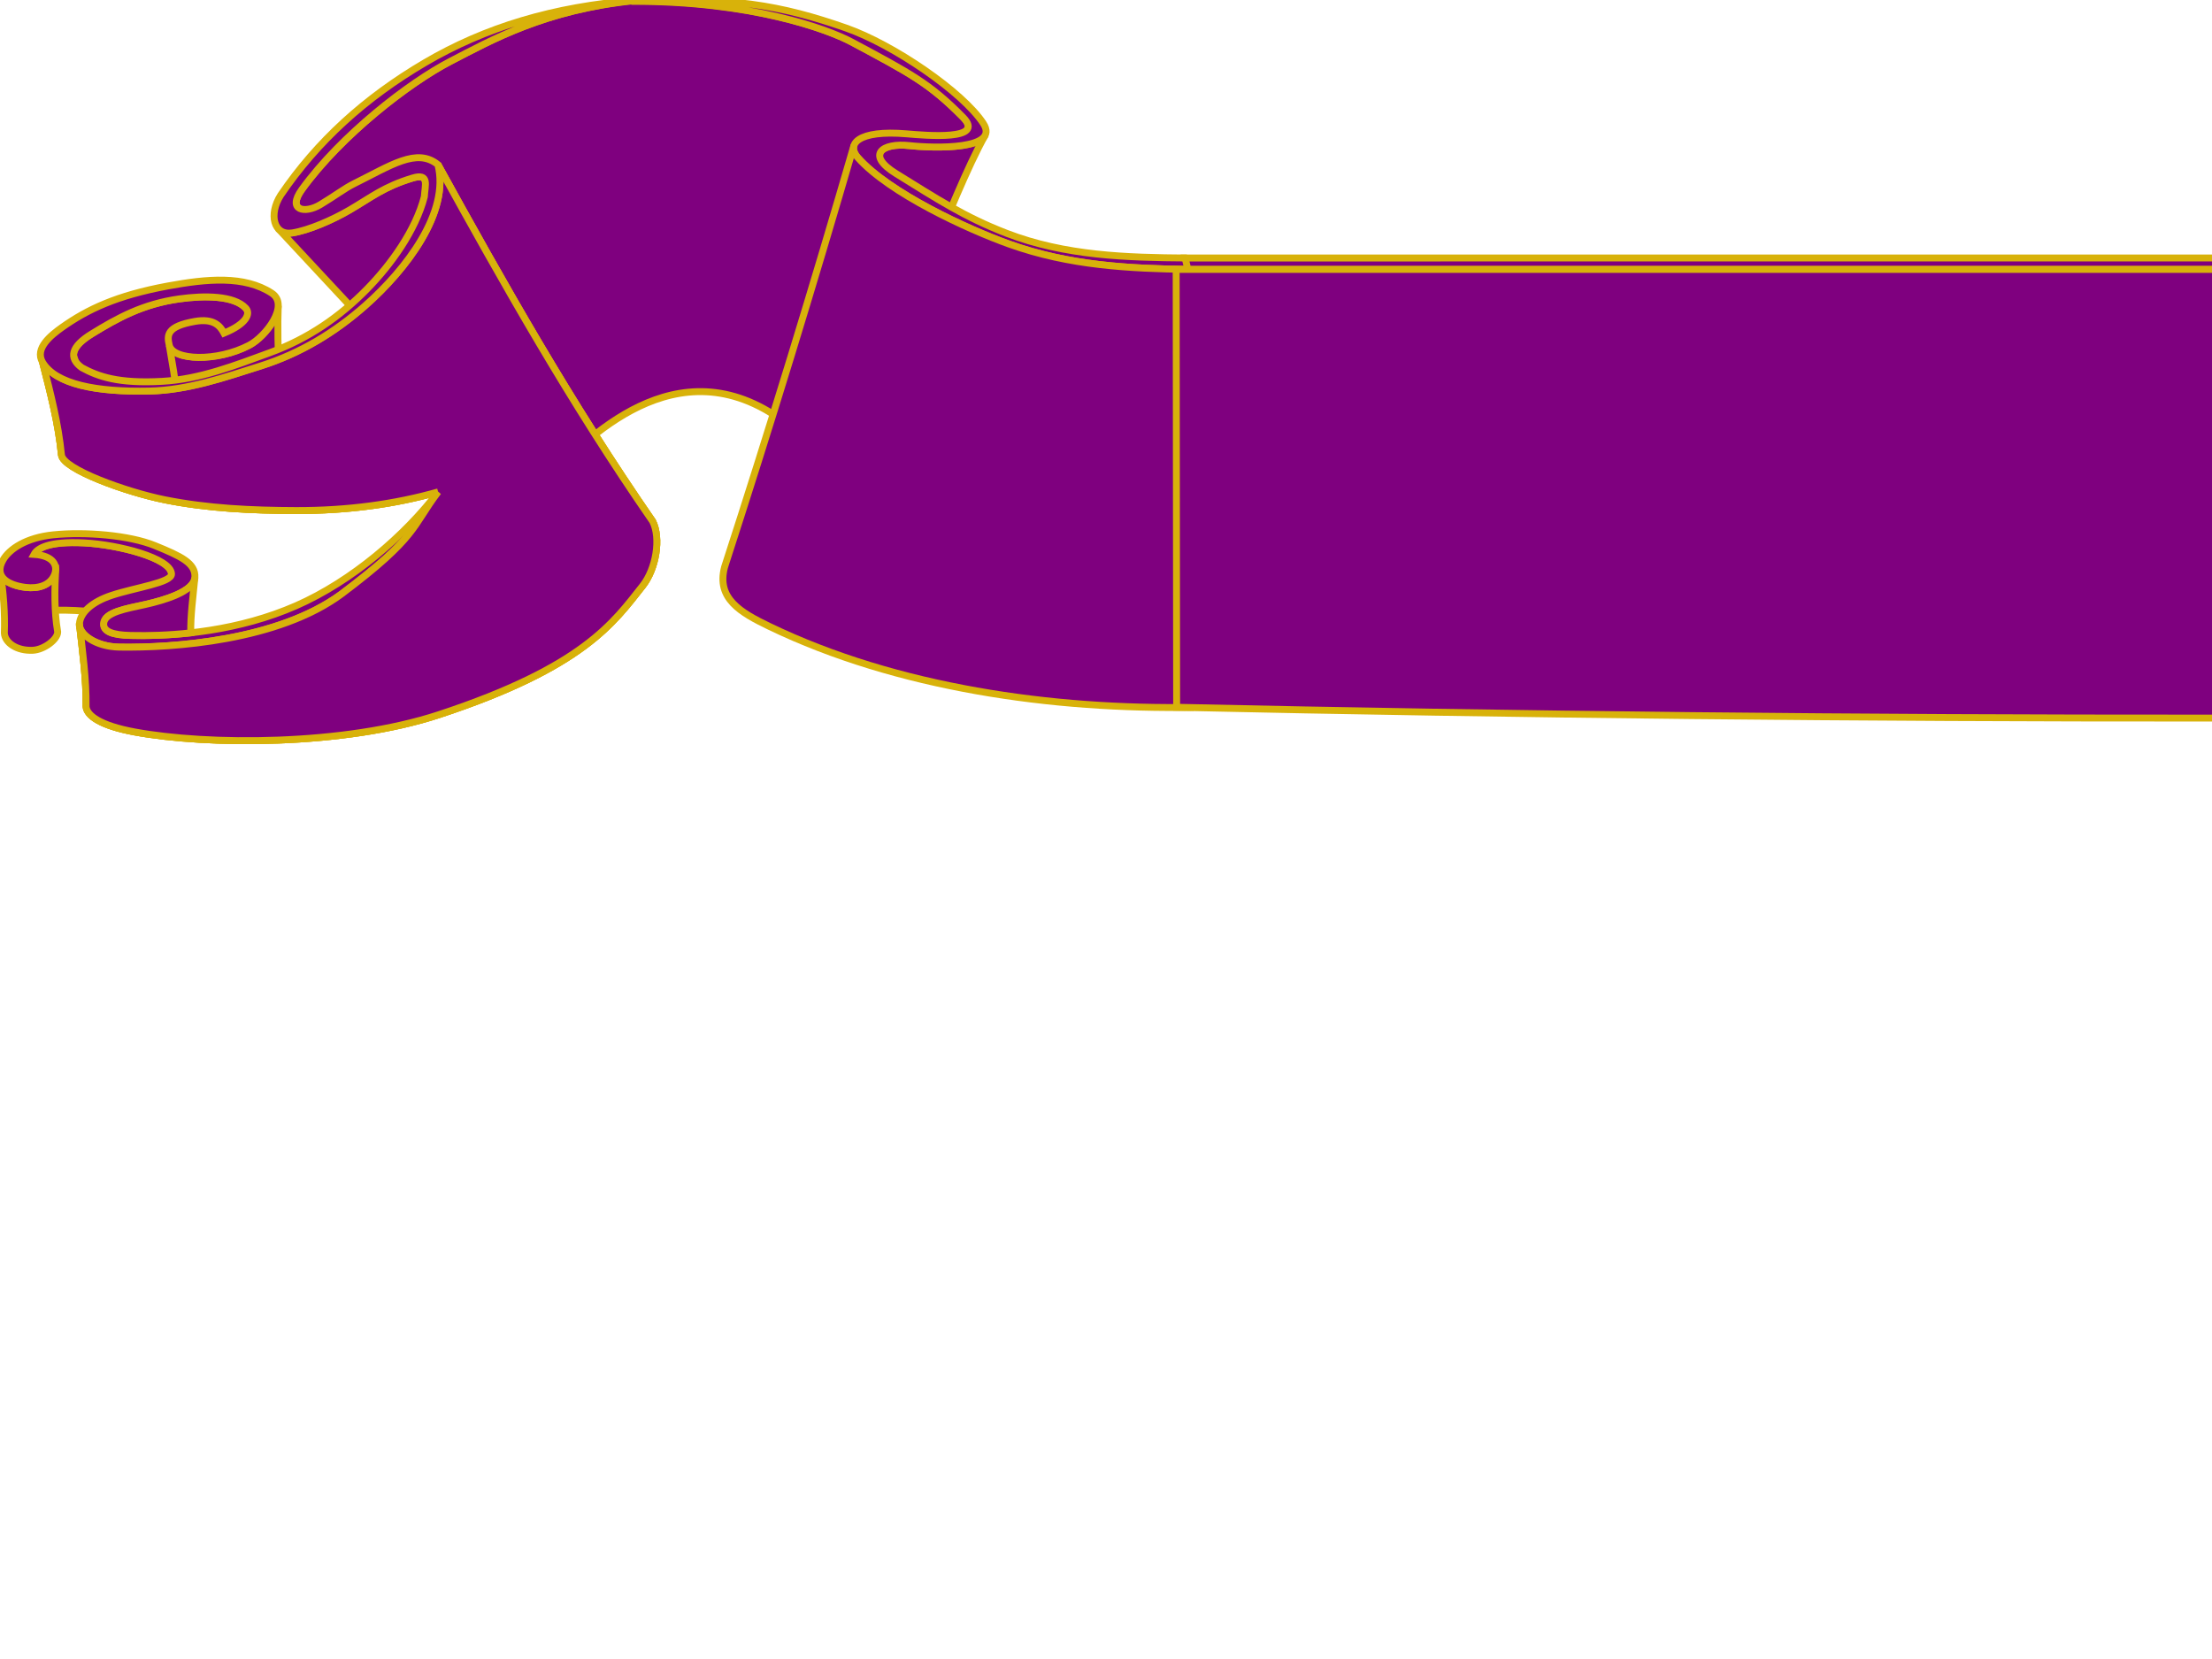
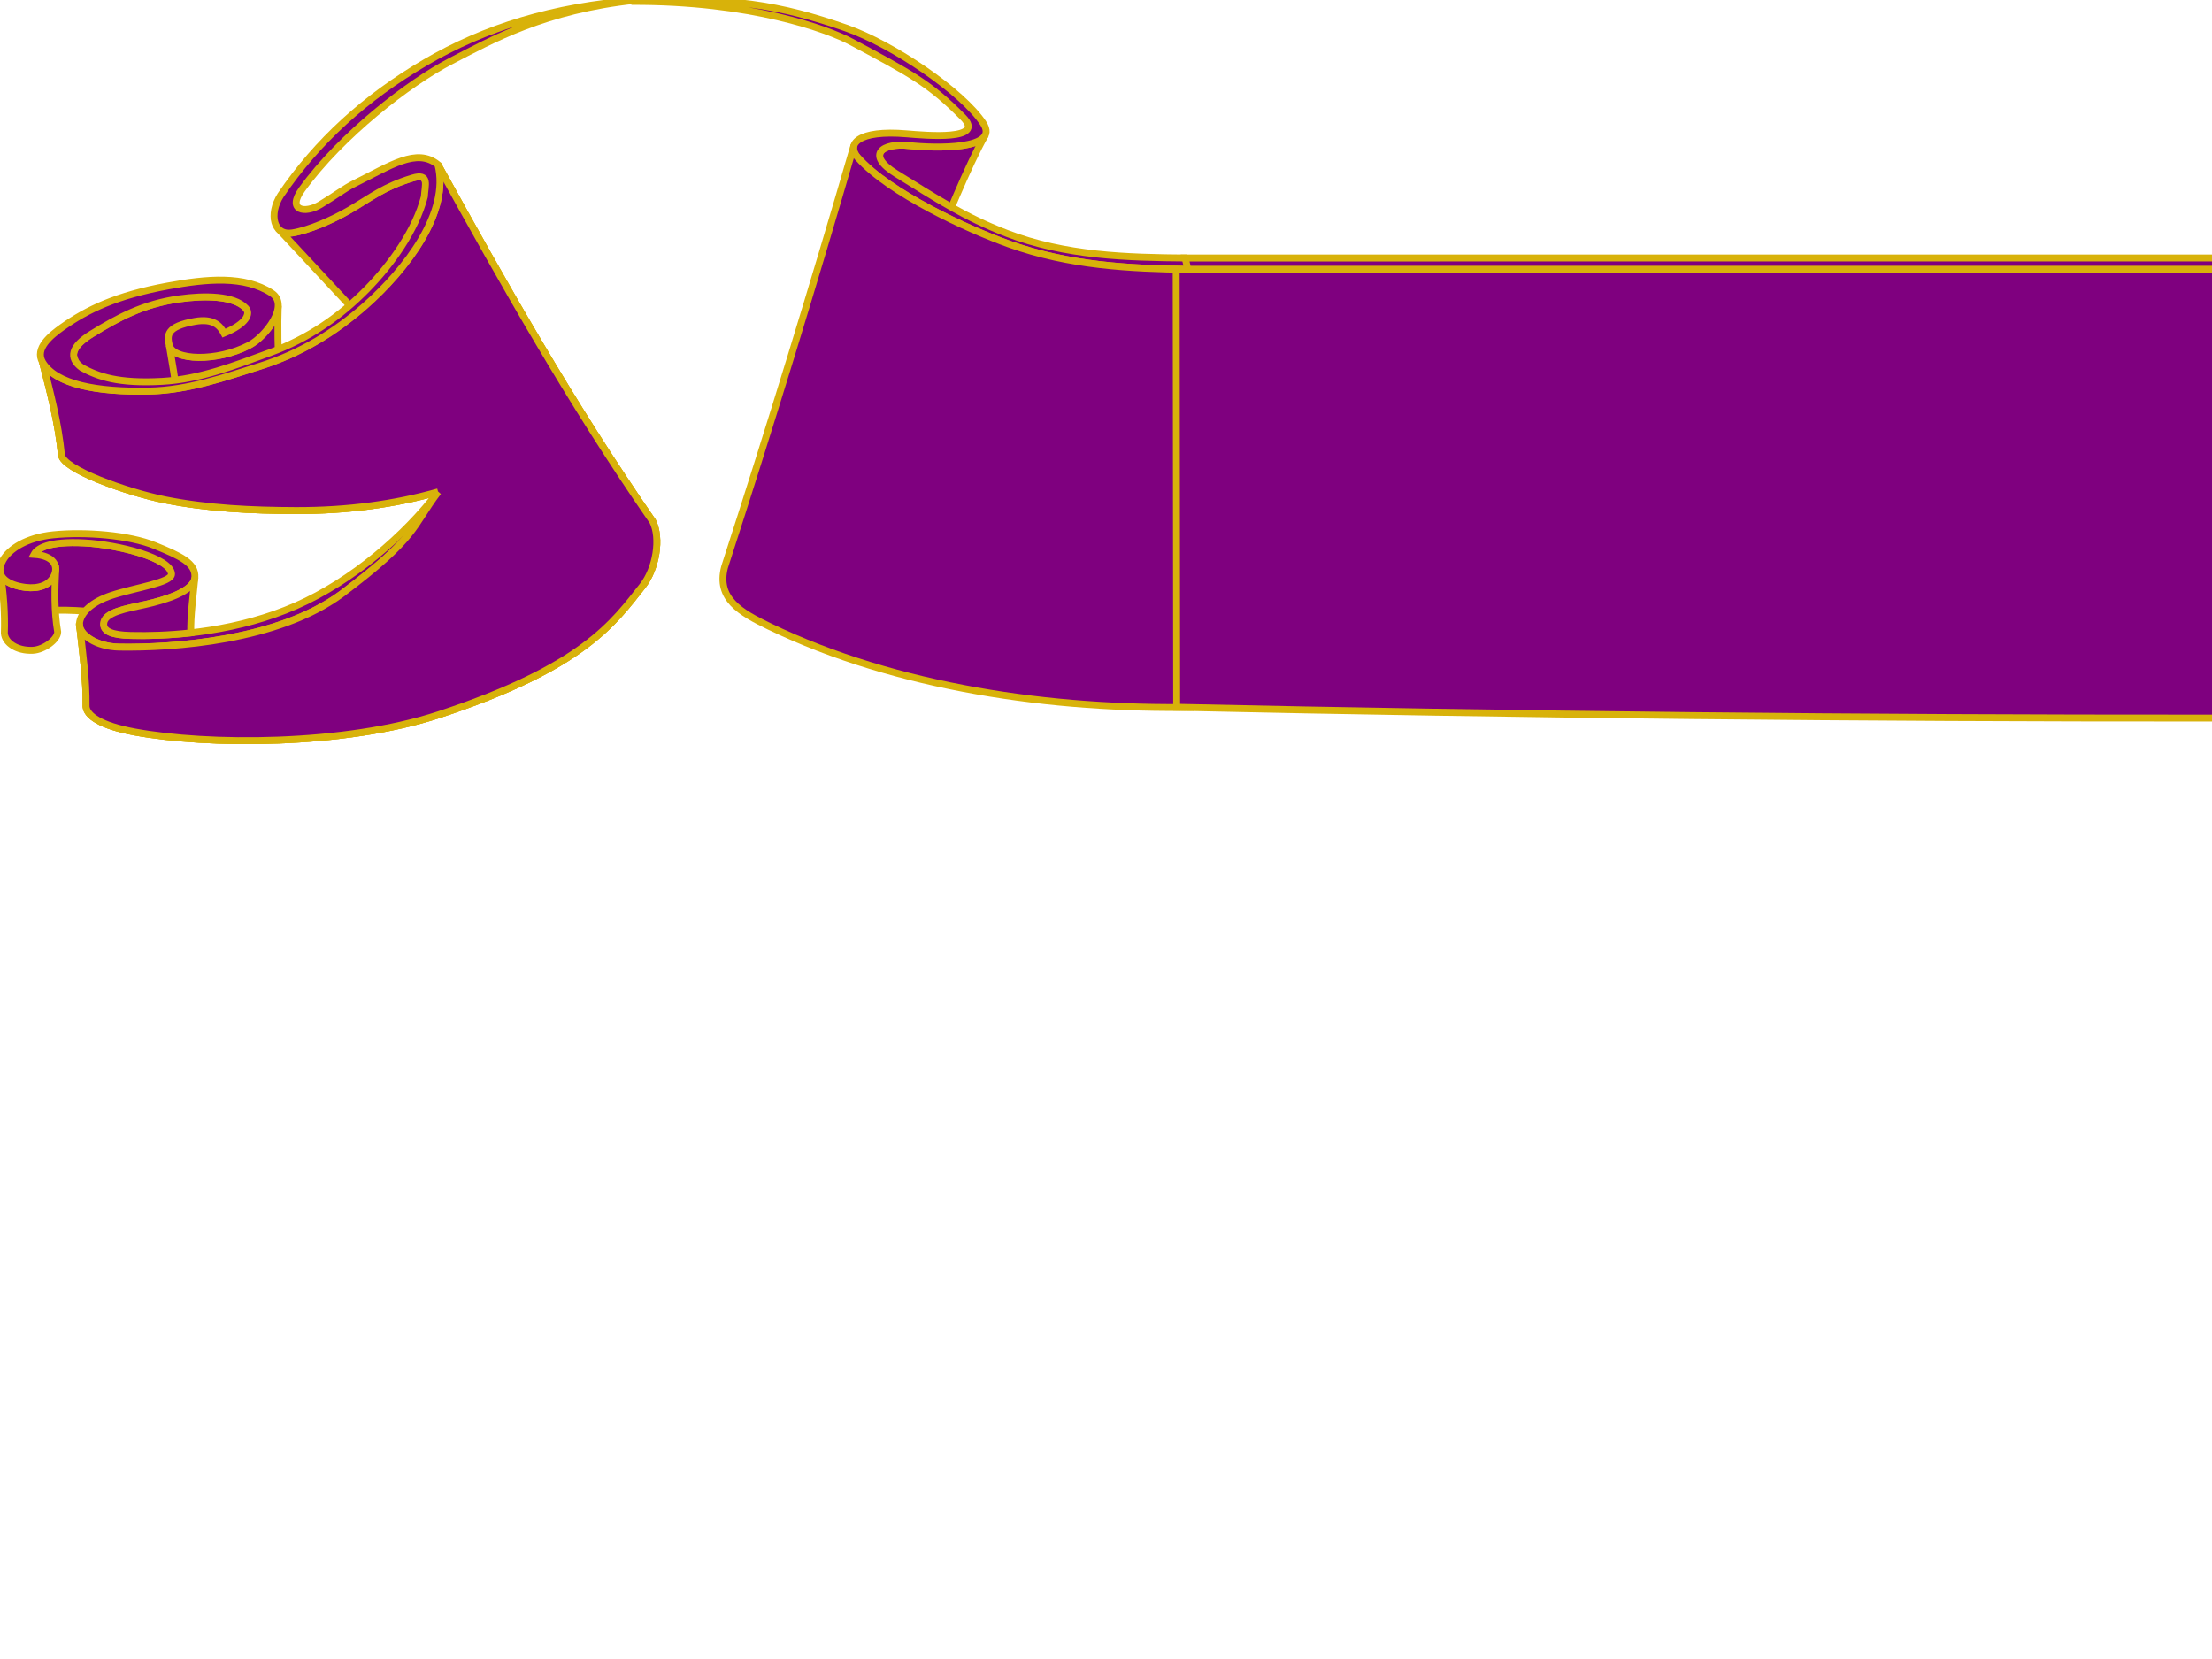
<svg xmlns="http://www.w3.org/2000/svg" width="640" height="480">
  <title>Purple Ribbon</title>
  <g>
    <title>Layer 1</title>
    <g id="layer1" display="inline" />
    <g id="layer2" display="inline">
      <g id="g3665">
        <g id="g3459">
-           <path id="path3414" d="m232.651,126.866l47.272,-89.522c0.501,-0.797 0.197,-1.908 -1.314,-3.438c-9.712,-9.839 -15.3,-12.708 -32.2,-21.754c-6.833,-3.657 -29.067,-11.908 -63.117,-11.92c-25.728,2.643 -40.998,11.309 -53.011,17.528c-11.868,6.144 -31.552,21.32 -42.922,37.041c-1.814,2.508 -1.994,4.155 -1.265,5.037l74.601,76.064c12.701,-12.134 40.124,-38.747 71.956,-9.035l0,0z" stroke-miterlimit="4" stroke-width="2" stroke="#d8b20a" fill-rule="evenodd" fill="#7f007f" />
          <path d="m133.698,69.267l-10.862,-17.361c-0.413,-0.759 -1.401,-1.02 -3.54,-0.374c-8.199,2.478 -11.854,5.543 -18.087,9.19c-5.038,2.948 -11.851,5.9 -16.618,6.668c-1.869,0.293 -3.268,-0.245 -4.159,-1.3l28.205,30.286c15.087,-3.144 20.941,-14.367 25.06,-27.109z" id="path3443" stroke-miterlimit="4" stroke-width="2" stroke="#d8b20a" fill-rule="evenodd" fill="#7f007f" />
          <path id="path3431" d="m243.375,79.711l11.14,-34.672c-0.066,-2.29 3.664,-3.462 8.665,-2.909c5.859,0.648 19.99,1.103 21.918,-3.103c-5.042,8.849 -11.725,25.661 -15.768,35.176c-7.605,3.897 -15.989,-0.271 -25.955,5.508z" stroke-miterlimit="4" stroke-width="2" stroke="#d8b20a" fill-rule="evenodd" fill="#7f007f" />
          <path d="m70.277,110.495l-43.835,8.381l-5.139,-15.902c-0.167,-1.972 1.547,-4.096 5.185,-6.337c7.534,-4.641 14.881,-8.685 25.369,-10.154c7.354,-1.03 15.818,-0.968 19.224,2.638c0.447,0.473 0.655,1.063 0.56,1.729l-1.365,19.646z" id="path3373" stroke-miterlimit="4" stroke-width="2" stroke="#d8b20a" fill-rule="evenodd" fill="#7f007f" />
          <path d="m50.99,114.833c4.018,5.166 28.834,1.194 29.766,-7.441c-0.336,-4.959 -0.466,-13.535 -0.252,-18.946c-0.094,4.112 -4.822,9.569 -8.392,11.439c-9.375,4.912 -22.087,4.441 -23.137,0c0.825,5.199 1.842,9.749 2.015,14.948z" id="path3341" stroke-miterlimit="4" stroke-width="2" stroke="#d8b20a" fill-rule="evenodd" fill="#7f007f" />
          <path d="m126.77,142.324c-7.625,10.026 -5.809,12.896 -28.011,29.571c-18.294,13.503 -48.69,15.584 -64.211,15.338c-6.891,-0.108 -11.8,-3.759 -11.568,-6.759c0.894,7.995 2.019,15.989 1.926,23.984c0.256,2.631 4.176,5.48 13.997,7.304c21.075,3.913 60.581,4.077 88.131,-5.002c41.829,-13.785 50.489,-26.63 58.881,-37.237c3.941,-4.981 5.367,-13.828 2.921,-18.684c-23.798,-34.402 -43.152,-68.804 -62.131,-103.206c3.517,13.782 -9.215,30.368 -21.057,40.814c-8.714,7.687 -18.661,13.763 -30.156,17.418c-10.592,3.367 -21.166,7.038 -32.236,7.279c-15.42,0.335 -26.999,-2.019 -30.936,-8.319c2.308,8.925 4.59,17.851 5.459,26.776c0.39,4.16 18.881,10.788 29.896,12.998c12.513,2.51 25.218,3.081 37.955,3.12c14.918,0.045 28.672,-1.852 41.139,-5.394z" id="path3351" stroke-miterlimit="4" stroke-width="2" stroke="#d8b20a" fill-rule="evenodd" fill="#7f007f" />
          <path id="path3230" d="m49.514,181.449l0.111,-15.403c-0.224,-4.589 -15.441,-8.463 -25.217,-8.969c-10.543,-0.545 -13.672,1.661 -14.558,3.315l0.716,16.821c7.533,-2.151 33.628,1.26 38.947,4.236z" stroke-miterlimit="4" stroke-width="2" stroke="#d8b20a" fill-rule="evenodd" fill="#7f007f" />
          <path d="m126.77,142.324c-7.625,10.026 -5.809,12.896 -28.011,29.571c-18.294,13.503 -48.69,15.584 -64.211,15.338c-6.891,-0.108 -11.8,-3.759 -11.568,-6.759c0.894,7.995 2.019,15.989 1.926,23.984c0.256,2.631 4.176,5.48 13.997,7.304c21.075,3.913 60.581,4.077 88.131,-5.002c41.829,-13.785 50.489,-26.63 58.881,-37.237c3.941,-4.981 5.367,-13.828 2.921,-18.684c-23.798,-34.402 -43.152,-68.804 -62.131,-103.206c3.517,13.782 -9.215,30.368 -21.057,40.814c-8.714,7.687 -18.661,13.763 -30.156,17.418c-10.592,3.367 -21.166,7.038 -32.236,7.279c-15.42,0.335 -26.999,-2.019 -30.936,-8.319c2.308,8.925 4.59,17.851 5.459,26.776c0.39,4.16 18.881,10.788 29.896,12.998c12.513,2.51 25.218,3.081 37.955,3.12c14.918,0.045 28.672,-1.852 41.139,-5.394z" id="path3237" stroke-miterlimit="4" stroke-width="2" stroke="#d8b20a" fill-rule="evenodd" fill="#7f007f" />
          <path d="m16.133,164.383c0.052,0.677 -0.136,1.373 -0.433,2.053c-1.286,2.942 -4.651,3.964 -8.319,3.51c-3.648,-0.452 -6.958,-1.869 -7.304,-4.452c0.933,5.912 1.384,12.102 1.178,17.704c0.18,2.786 3.618,5.167 8.247,4.945c3.199,-0.154 7.143,-3.09 7.19,-5.27c-1.038,-6.163 -0.89,-12.326 -0.56,-18.49z" id="path3235" stroke-miterlimit="4" stroke-width="2" stroke="#d8b20a" fill-rule="evenodd" fill="#7f007f" />
          <path id="path2451" d="m126.77,142.324c-7.366,10.393 -5.508,12.598 -28.011,29.571c-18.349,13.429 -48.69,15.584 -64.211,15.338c-6.891,-0.108 -11.8,-3.759 -11.568,-6.759c0.261,-3.374 3.811,-6.381 9.229,-8.189c6.872,-2.293 17.542,-3.686 17.418,-6.239c-0.224,-4.589 -15.441,-8.463 -25.217,-8.969c-10.543,-0.545 -13.672,1.661 -14.558,3.315c5.801,0.39 7.009,3.392 5.849,6.044c-1.286,2.942 -4.651,3.964 -8.319,3.51c-4.964,-0.614 -9.301,-3.018 -6.499,-7.929c1.796,-3.148 6.654,-6.472 14.558,-7.279c9.086,-0.928 21.927,0.075 29.376,3.12c7.449,3.045 11.856,5.054 11.568,9.229c-0.278,4.048 -8.726,6.545 -14.298,7.799c-5.572,1.254 -11.933,2.209 -12.088,5.589c-0.102,2.22 2.478,3.258 7.799,3.379c13.721,0.313 31.545,-1.444 47.833,-8.579c16.288,-7.135 31.66,-20.471 41.139,-32.95z" stroke-miterlimit="4" stroke-width="2" stroke="#d8b20a" fill-rule="evenodd" fill="#7f007f" />
          <path d="m55.199,183.108c-6.219,0.693 -12.081,0.867 -17.402,0.745c-5.321,-0.121 -7.901,-1.159 -7.799,-3.379c0.155,-3.38 6.516,-4.336 12.088,-5.589c5.572,-1.254 14.02,-3.751 14.298,-7.799c-0.516,5.461 -1.309,11.201 -1.185,16.022z" id="path3246" stroke-miterlimit="4" stroke-width="2" stroke="#d8b20a" fill-rule="evenodd" fill="#7f007f" />
          <path id="path3318" d="m126.77,142.324c-7.625,10.026 -5.809,12.896 -28.011,29.571c-18.294,13.503 -48.69,15.584 -64.211,15.338c-6.891,-0.108 -11.8,-3.759 -11.568,-6.759c0.894,7.995 2.019,15.989 1.926,23.984c0.256,2.631 4.176,5.48 13.997,7.304c21.075,3.913 60.581,4.077 88.131,-5.002c41.829,-13.785 50.489,-26.63 58.881,-37.237c3.941,-4.981 5.367,-13.828 2.921,-18.684c-23.798,-34.402 -43.152,-68.804 -62.131,-103.206c3.517,13.782 -9.215,30.368 -21.057,40.814c-8.714,7.687 -18.661,13.763 -30.156,17.418c-10.592,3.367 -21.166,7.038 -32.236,7.279c-15.42,0.335 -26.999,-2.019 -30.936,-8.319c2.308,8.925 4.59,17.851 5.459,26.776c0.39,4.16 18.881,10.788 29.896,12.998c12.513,2.51 25.218,3.081 37.955,3.12c14.918,0.045 28.672,-1.852 41.139,-5.394z" stroke-miterlimit="4" stroke-width="2" stroke="#d8b20a" fill-rule="evenodd" fill="#7f007f" />
          <path id="path3334" d="m183.897,0.059c-26.333,2.814 -41.603,11.481 -53.616,17.7c-11.868,6.144 -31.552,21.32 -42.922,37.041c-4.411,6.099 0.84,7.103 5.327,4.405c4.372,-2.629 6.995,-4.7 9.747,-6.06c10.636,-5.256 18.146,-10.501 24.272,-5.513c3.517,13.782 -9.216,30.368 -21.057,40.814c-8.714,7.687 -18.661,13.763 -30.156,17.418c-10.592,3.367 -21.166,7.038 -32.236,7.279c-15.42,0.335 -27.122,-1.947 -30.936,-8.319c-2.414,-4.034 2.505,-7.887 5.621,-10.101c7.261,-5.159 15.775,-9.245 30.631,-11.981c11.311,-2.082 22.129,-3.09 30.039,2.064c5.285,3.444 -1.668,12.546 -6.499,15.078c-9.375,4.913 -22.087,4.442 -23.137,0c-0.67,-2.833 -0.859,-5.449 7.409,-6.889c5.45,-0.949 7.296,1.277 8.433,3.395c6.537,-2.69 7.785,-5.662 6.264,-7.272c-3.406,-3.606 -11.87,-3.668 -19.224,-2.638c-10.487,1.469 -17.835,5.513 -25.369,10.154c-5.832,3.592 -6.72,6.884 -2.841,9.728c4.759,2.6 10.576,4.666 23.23,3.975c11.006,-0.601 21.12,-4.615 31.287,-8.325c11.034,-4.027 20.245,-10.424 28.039,-18.39c6.977,-7.131 14.031,-16.938 16.575,-26.705c0.145,-3.244 1.663,-6.942 -3.483,-5.387c-8.199,2.478 -11.854,5.543 -18.088,9.19c-5.037,2.948 -11.85,5.9 -16.617,6.668c-5.462,0.857 -6.911,-5.382 -3.38,-10.918c10.576,-15.602 24.417,-28.165 41.755,-38.348c17.337,-10.182 37.183,-16.245 60.931,-18.065l0,0z" stroke-miterlimit="4" stroke-width="2" stroke="#d8b20a" fill-rule="evenodd" fill="#7f007f" />
          <path d="m343.423,74.653c-17.402,-0.136 -35.226,-0.615 -52.206,-7.169c-12.187,-4.704 -20.057,-9.894 -31.985,-17.279c-8.786,-5.44 -4.039,-8.959 3.947,-8.076c7.107,0.786 26.383,1.288 21.293,-6.467c-5.964,-9.087 -25.986,-22.771 -39.698,-27.565c-18.893,-6.606 -33.397,-9.165 -62.087,-7.695c34.654,-0.159 56.888,8.091 63.721,11.749c16.9,9.046 22.488,11.915 32.2,21.754c6.781,6.869 -10.744,5.284 -16.271,4.819c-14.2,-1.195 -17.562,3.03 -14.134,6.886c9.169,10.315 31.754,20.706 43.75,25c17.566,6.288 34.863,7.081 52.022,7.353" id="path3393" stroke-miterlimit="4" stroke-width="2" stroke="#d8b20a" fill-rule="evenodd" fill="#7f007f" />
          <path id="path3399" d="m343.975,77.962c-17.159,-0.272 -34.456,-1.065 -52.022,-7.353c-11.996,-4.294 -34.581,-14.685 -43.75,-25c-1.087,-1.223 -1.491,-2.483 -1.109,-3.581c-11.74,40.396 -24.367,81.687 -37.461,122.068c-2.382,9.076 4.612,13.119 12.998,17.158c36.952,17.797 82.059,24.122 122.703,23.397" stroke-miterlimit="4" stroke-width="2" stroke="#d8b20a" fill-rule="evenodd" fill="#7f007f" />
        </g>
        <g id="g3476">
          <path d="m1043.56,126.866l-47.273,-89.522c-0.501,-0.797 -0.197,-1.908 1.314,-3.438c9.709,-9.839 15.299,-12.708 32.199,-21.754c6.83,-3.657 29.07,-11.908 63.12,-11.92c25.73,2.643 41,11.309 53.01,17.528c11.87,6.144 31.55,21.32 42.92,37.041c1.81,2.508 1.99,4.155 1.27,5.037l-74.6,76.064c-12.71,-12.134 -40.13,-38.747 -71.96,-9.035l0,0z" id="path3478" stroke-miterlimit="4" stroke-width="2" stroke="#d8b20a" fill-rule="evenodd" fill="#7f007f" />
          <path id="path3480" d="m1142.512,69.267l10.862,-17.361c0.413,-0.759 1.401,-1.02 3.54,-0.374c8.199,2.478 11.854,5.543 18.087,9.19c5.038,2.948 11.851,5.9 16.618,6.668c1.869,0.293 3.268,-0.245 4.159,-1.3l-28.205,30.286c-15.087,-3.144 -20.941,-14.367 -25.06,-27.109z" stroke-miterlimit="4" stroke-width="2" stroke="#d8b20a" fill-rule="evenodd" fill="#7f007f" />
          <path d="m1032.835,79.711l-11.14,-34.672c0.066,-2.29 -3.664,-3.462 -8.665,-2.909c-5.859,0.648 -19.99,1.103 -21.918,-3.103c5.042,8.849 11.725,25.661 15.768,35.176c7.606,3.897 15.989,-0.271 25.955,5.508z" id="path3482" stroke-miterlimit="4" stroke-width="2" stroke="#d8b20a" fill-rule="evenodd" fill="#7f007f" />
          <path id="path3484" d="m1205.933,110.495l43.835,8.381l5.139,-15.902c0.167,-1.972 -1.547,-4.096 -5.185,-6.337c-7.534,-4.641 -14.881,-8.685 -25.369,-10.154c-7.354,-1.03 -15.818,-0.968 -19.224,2.638c-0.447,0.473 -0.655,1.063 -0.56,1.729l1.365,19.646z" stroke-miterlimit="4" stroke-width="2" stroke="#d8b20a" fill-rule="evenodd" fill="#7f007f" />
          <path id="path3486" d="m1225.22,114.833c-4.018,5.166 -28.834,1.194 -29.766,-7.441c0.336,-4.959 0.466,-13.535 0.252,-18.946c0.094,4.112 4.822,9.569 8.392,11.439c9.375,4.912 22.087,4.441 23.137,0c-0.825,5.199 -1.842,9.749 -2.015,14.948z" stroke-miterlimit="4" stroke-width="2" stroke="#d8b20a" fill-rule="evenodd" fill="#7f007f" />
          <path id="path3488" d="m1149.44,142.324c7.625,10.026 5.809,12.896 28.011,29.571c18.294,13.503 48.69,15.584 64.211,15.338c6.891,-0.108 11.8,-3.759 11.568,-6.759c-0.894,7.995 -2.019,15.989 -1.926,23.984c-0.256,2.631 -4.176,5.48 -13.997,7.304c-21.075,3.913 -60.581,4.077 -88.131,-5.002c-41.829,-13.785 -50.489,-26.63 -58.881,-37.237c-3.941,-4.981 -5.367,-13.828 -2.921,-18.684c23.797,-34.402 43.152,-68.804 62.131,-103.206c-3.517,13.782 9.215,30.368 21.057,40.814c8.714,7.687 18.661,13.763 30.156,17.418c10.592,3.367 21.166,7.038 32.236,7.279c15.42,0.335 26.999,-2.019 30.936,-8.319c-2.307,8.925 -4.589,17.851 -5.459,26.776c-0.39,4.16 -18.881,10.788 -29.896,12.998c-12.513,2.51 -25.218,3.081 -37.955,3.12c-14.918,0.045 -28.672,-1.852 -41.139,-5.394z" stroke-miterlimit="4" stroke-width="2" stroke="#d8b20a" fill-rule="evenodd" fill="#7f007f" />
          <path d="m1226.696,181.449l-0.111,-15.403c0.224,-4.589 15.441,-8.463 25.217,-8.969c10.543,-0.545 13.672,1.661 14.558,3.315l-0.716,16.821c-7.533,-2.151 -33.628,1.26 -38.947,4.236z" id="path3490" stroke-miterlimit="4" stroke-width="2" stroke="#d8b20a" fill-rule="evenodd" fill="#7f007f" />
          <path id="path3492" d="m1149.44,142.324c7.625,10.026 5.809,12.896 28.011,29.571c18.294,13.503 48.69,15.584 64.211,15.338c6.891,-0.108 11.8,-3.759 11.568,-6.759c-0.894,7.995 -2.019,15.989 -1.926,23.984c-0.256,2.631 -4.176,5.48 -13.997,7.304c-21.075,3.913 -60.581,4.077 -88.131,-5.002c-41.829,-13.785 -50.489,-26.63 -58.881,-37.237c-3.941,-4.981 -5.367,-13.828 -2.921,-18.684c23.797,-34.402 43.152,-68.804 62.131,-103.206c-3.517,13.782 9.215,30.368 21.057,40.814c8.714,7.687 18.661,13.763 30.156,17.418c10.592,3.367 21.166,7.038 32.236,7.279c15.42,0.335 26.999,-2.019 30.936,-8.319c-2.307,8.925 -4.589,17.851 -5.459,26.776c-0.39,4.16 -18.881,10.788 -29.896,12.998c-12.513,2.51 -25.218,3.081 -37.955,3.12c-14.918,0.045 -28.672,-1.852 -41.139,-5.394z" stroke-miterlimit="4" stroke-width="2" stroke="#d8b20a" fill-rule="evenodd" fill="#7f007f" />
          <path id="path3494" d="m1260.077,164.383c-0.052,0.677 0.135,1.373 0.433,2.053c1.286,2.942 4.651,3.964 8.319,3.51c3.648,-0.452 6.958,-1.869 7.304,-4.452c-0.933,5.912 -1.384,12.102 -1.178,17.704c-0.18,2.786 -3.618,5.167 -8.247,4.945c-3.199,-0.154 -7.143,-3.09 -7.19,-5.27c1.038,-6.163 0.89,-12.326 0.56,-18.49z" stroke-miterlimit="4" stroke-width="2" stroke="#d8b20a" fill-rule="evenodd" fill="#7f007f" />
          <path d="m1149.44,142.324c7.366,10.393 5.508,12.598 28.011,29.571c18.349,13.429 48.69,15.584 64.211,15.338c6.891,-0.108 11.8,-3.759 11.568,-6.759c-0.261,-3.374 -3.811,-6.381 -9.229,-8.189c-6.872,-2.293 -17.542,-3.686 -17.418,-6.239c0.224,-4.589 15.441,-8.463 25.217,-8.969c10.543,-0.545 13.672,1.661 14.558,3.315c-5.801,0.39 -7.009,3.392 -5.849,6.044c1.286,2.942 4.651,3.964 8.319,3.51c4.964,-0.614 9.301,-3.018 6.499,-7.929c-1.796,-3.148 -6.654,-6.472 -14.558,-7.279c-9.086,-0.928 -21.927,0.075 -29.376,3.12c-7.449,3.045 -11.856,5.054 -11.568,9.229c0.278,4.048 8.726,6.545 14.298,7.799c5.573,1.254 11.933,2.209 12.088,5.589c0.102,2.22 -2.478,3.258 -7.799,3.379c-13.721,0.313 -31.545,-1.444 -47.833,-8.579c-16.288,-7.135 -31.66,-20.471 -41.139,-32.95z" id="path3496" stroke-miterlimit="4" stroke-width="2" stroke="#d8b20a" fill-rule="evenodd" fill="#7f007f" />
          <path id="path3498" d="m1221.01,183.108c6.219,0.693 12.081,0.867 17.402,0.745c5.321,-0.121 7.901,-1.159 7.799,-3.379c-0.155,-3.38 -6.516,-4.336 -12.088,-5.589c-5.572,-1.254 -14.02,-3.751 -14.298,-7.799c0.516,5.461 1.309,11.201 1.185,16.022z" stroke-miterlimit="4" stroke-width="2" stroke="#d8b20a" fill-rule="evenodd" fill="#7f007f" />
          <path d="m1149.44,142.324c7.625,10.026 5.809,12.896 28.011,29.571c18.294,13.503 48.69,15.584 64.211,15.338c6.891,-0.108 11.8,-3.759 11.568,-6.759c-0.894,7.995 -2.019,15.989 -1.926,23.984c-0.256,2.631 -4.176,5.48 -13.997,7.304c-21.075,3.913 -60.581,4.077 -88.131,-5.002c-41.829,-13.785 -50.489,-26.63 -58.881,-37.237c-3.941,-4.981 -5.367,-13.828 -2.921,-18.684c23.797,-34.402 43.152,-68.804 62.131,-103.206c-3.517,13.782 9.215,30.368 21.057,40.814c8.714,7.687 18.661,13.763 30.156,17.418c10.592,3.367 21.166,7.038 32.236,7.279c15.42,0.335 26.999,-2.019 30.936,-8.319c-2.307,8.925 -4.589,17.851 -5.459,26.776c-0.39,4.16 -18.881,10.788 -29.896,12.998c-12.513,2.51 -25.218,3.081 -37.955,3.12c-14.918,0.045 -28.672,-1.852 -41.139,-5.394z" id="path3500" stroke-miterlimit="4" stroke-width="2" stroke="#d8b20a" fill-rule="evenodd" fill="#7f007f" />
          <path d="m1092.31,0.059c26.34,2.814 41.61,11.481 53.62,17.7c11.87,6.144 31.55,21.32 42.92,37.041c4.41,6.099 -0.84,7.103 -5.33,4.405c-4.37,-2.629 -6.99,-4.7 -9.74,-6.06c-10.64,-5.256 -18.15,-10.501 -24.27,-5.513c-3.52,13.782 9.21,30.368 21.05,40.814c8.72,7.687 18.66,13.763 30.16,17.418c10.59,3.367 21.16,7.038 32.23,7.279c15.42,0.335 27.13,-1.947 30.94,-8.319c2.41,-4.034 -2.51,-7.887 -5.62,-10.101c-7.26,-5.159 -15.78,-9.245 -30.63,-11.981c-11.31,-2.082 -22.13,-3.09 -30.04,2.064c-5.29,3.444 1.67,12.546 6.5,15.078c9.37,4.913 22.08,4.442 23.13,0c0.67,-2.833 0.86,-5.449 -7.4,-6.889c-5.45,-0.949 -7.3,1.277 -8.44,3.395c-6.53,-2.69 -7.78,-5.662 -6.26,-7.272c3.4,-3.606 11.87,-3.668 19.22,-2.638c10.49,1.469 17.84,5.513 25.37,10.154c5.83,3.592 6.72,6.884 2.84,9.728c-4.76,2.6 -10.57,4.666 -23.23,3.975c-11,-0.601 -21.12,-4.615 -31.28,-8.325c-11.04,-4.027 -20.25,-10.424 -28.04,-18.39c-6.98,-7.131 -14.04,-16.938 -16.58,-26.705c-0.14,-3.244 -1.66,-6.942 3.48,-5.387c8.2,2.478 11.86,5.543 18.09,9.19c5.04,2.948 11.85,5.9 16.62,6.668c5.46,0.857 6.91,-5.382 3.38,-10.918c-10.58,-15.602 -24.42,-28.165 -41.76,-38.348c-17.33,-10.182 -37.18,-16.245 -60.93,-18.065l0,0z" id="path3502" stroke-miterlimit="4" stroke-width="2" stroke="#d8b20a" fill-rule="evenodd" fill="#7f007f" />
          <path id="path3504" d="m932.786,74.653c17.402,-0.136 35.226,-0.615 52.206,-7.169c12.187,-4.704 20.057,-9.894 31.985,-17.279c8.786,-5.44 4.039,-8.959 -3.947,-8.076c-7.107,0.786 -26.383,1.288 -21.293,-6.467c5.964,-9.087 25.986,-22.771 39.698,-27.565c18.893,-6.606 33.397,-9.165 62.087,-7.695c-34.654,-0.159 -56.888,8.091 -63.721,11.749c-16.9,9.046 -22.488,11.915 -32.2,21.754c-6.781,6.869 10.744,5.284 16.271,4.819c14.2,-1.195 17.562,3.03 14.134,6.886c-9.169,10.315 -31.754,20.706 -43.75,25c-17.566,6.288 -34.863,7.081 -52.022,7.353" stroke-miterlimit="4" stroke-width="2" stroke="#d8b20a" fill-rule="evenodd" fill="#7f007f" />
          <path d="m932.235,77.962c17.159,-0.272 34.456,-1.065 52.022,-7.353c11.995,-4.294 34.581,-14.685 43.75,-25c1.087,-1.223 1.491,-2.483 1.109,-3.581c11.74,40.396 24.367,81.687 37.461,122.068c2.382,9.076 -4.612,13.119 -12.998,17.158c-36.952,17.797 -82.059,24.122 -122.703,23.397" id="path3506" stroke-miterlimit="4" stroke-width="2" stroke="#d8b20a" fill-rule="evenodd" fill="#7f007f" />
        </g>
        <path d="m933.859,74.642l-1.288,3.309l-588.878,0.007l-0.799,-3.309l590.965,-0.008l0,0z" id="path3534" stroke-miterlimit="4" stroke-width="2" stroke="#d8b20a" fill-rule="evenodd" fill="#7f007f" />
        <path id="path3541" d="m936.197,77.958l-0.093,126.7c-198.555,3.917 -397.109,4.373 -595.663,-0.023l-0.138,-126.677l595.894,0l0,0z" stroke-miterlimit="4" stroke-width="2" stroke="#d8b20a" fill-rule="evenodd" fill="#7f007f" />
      </g>
    </g>
  </g>
</svg>